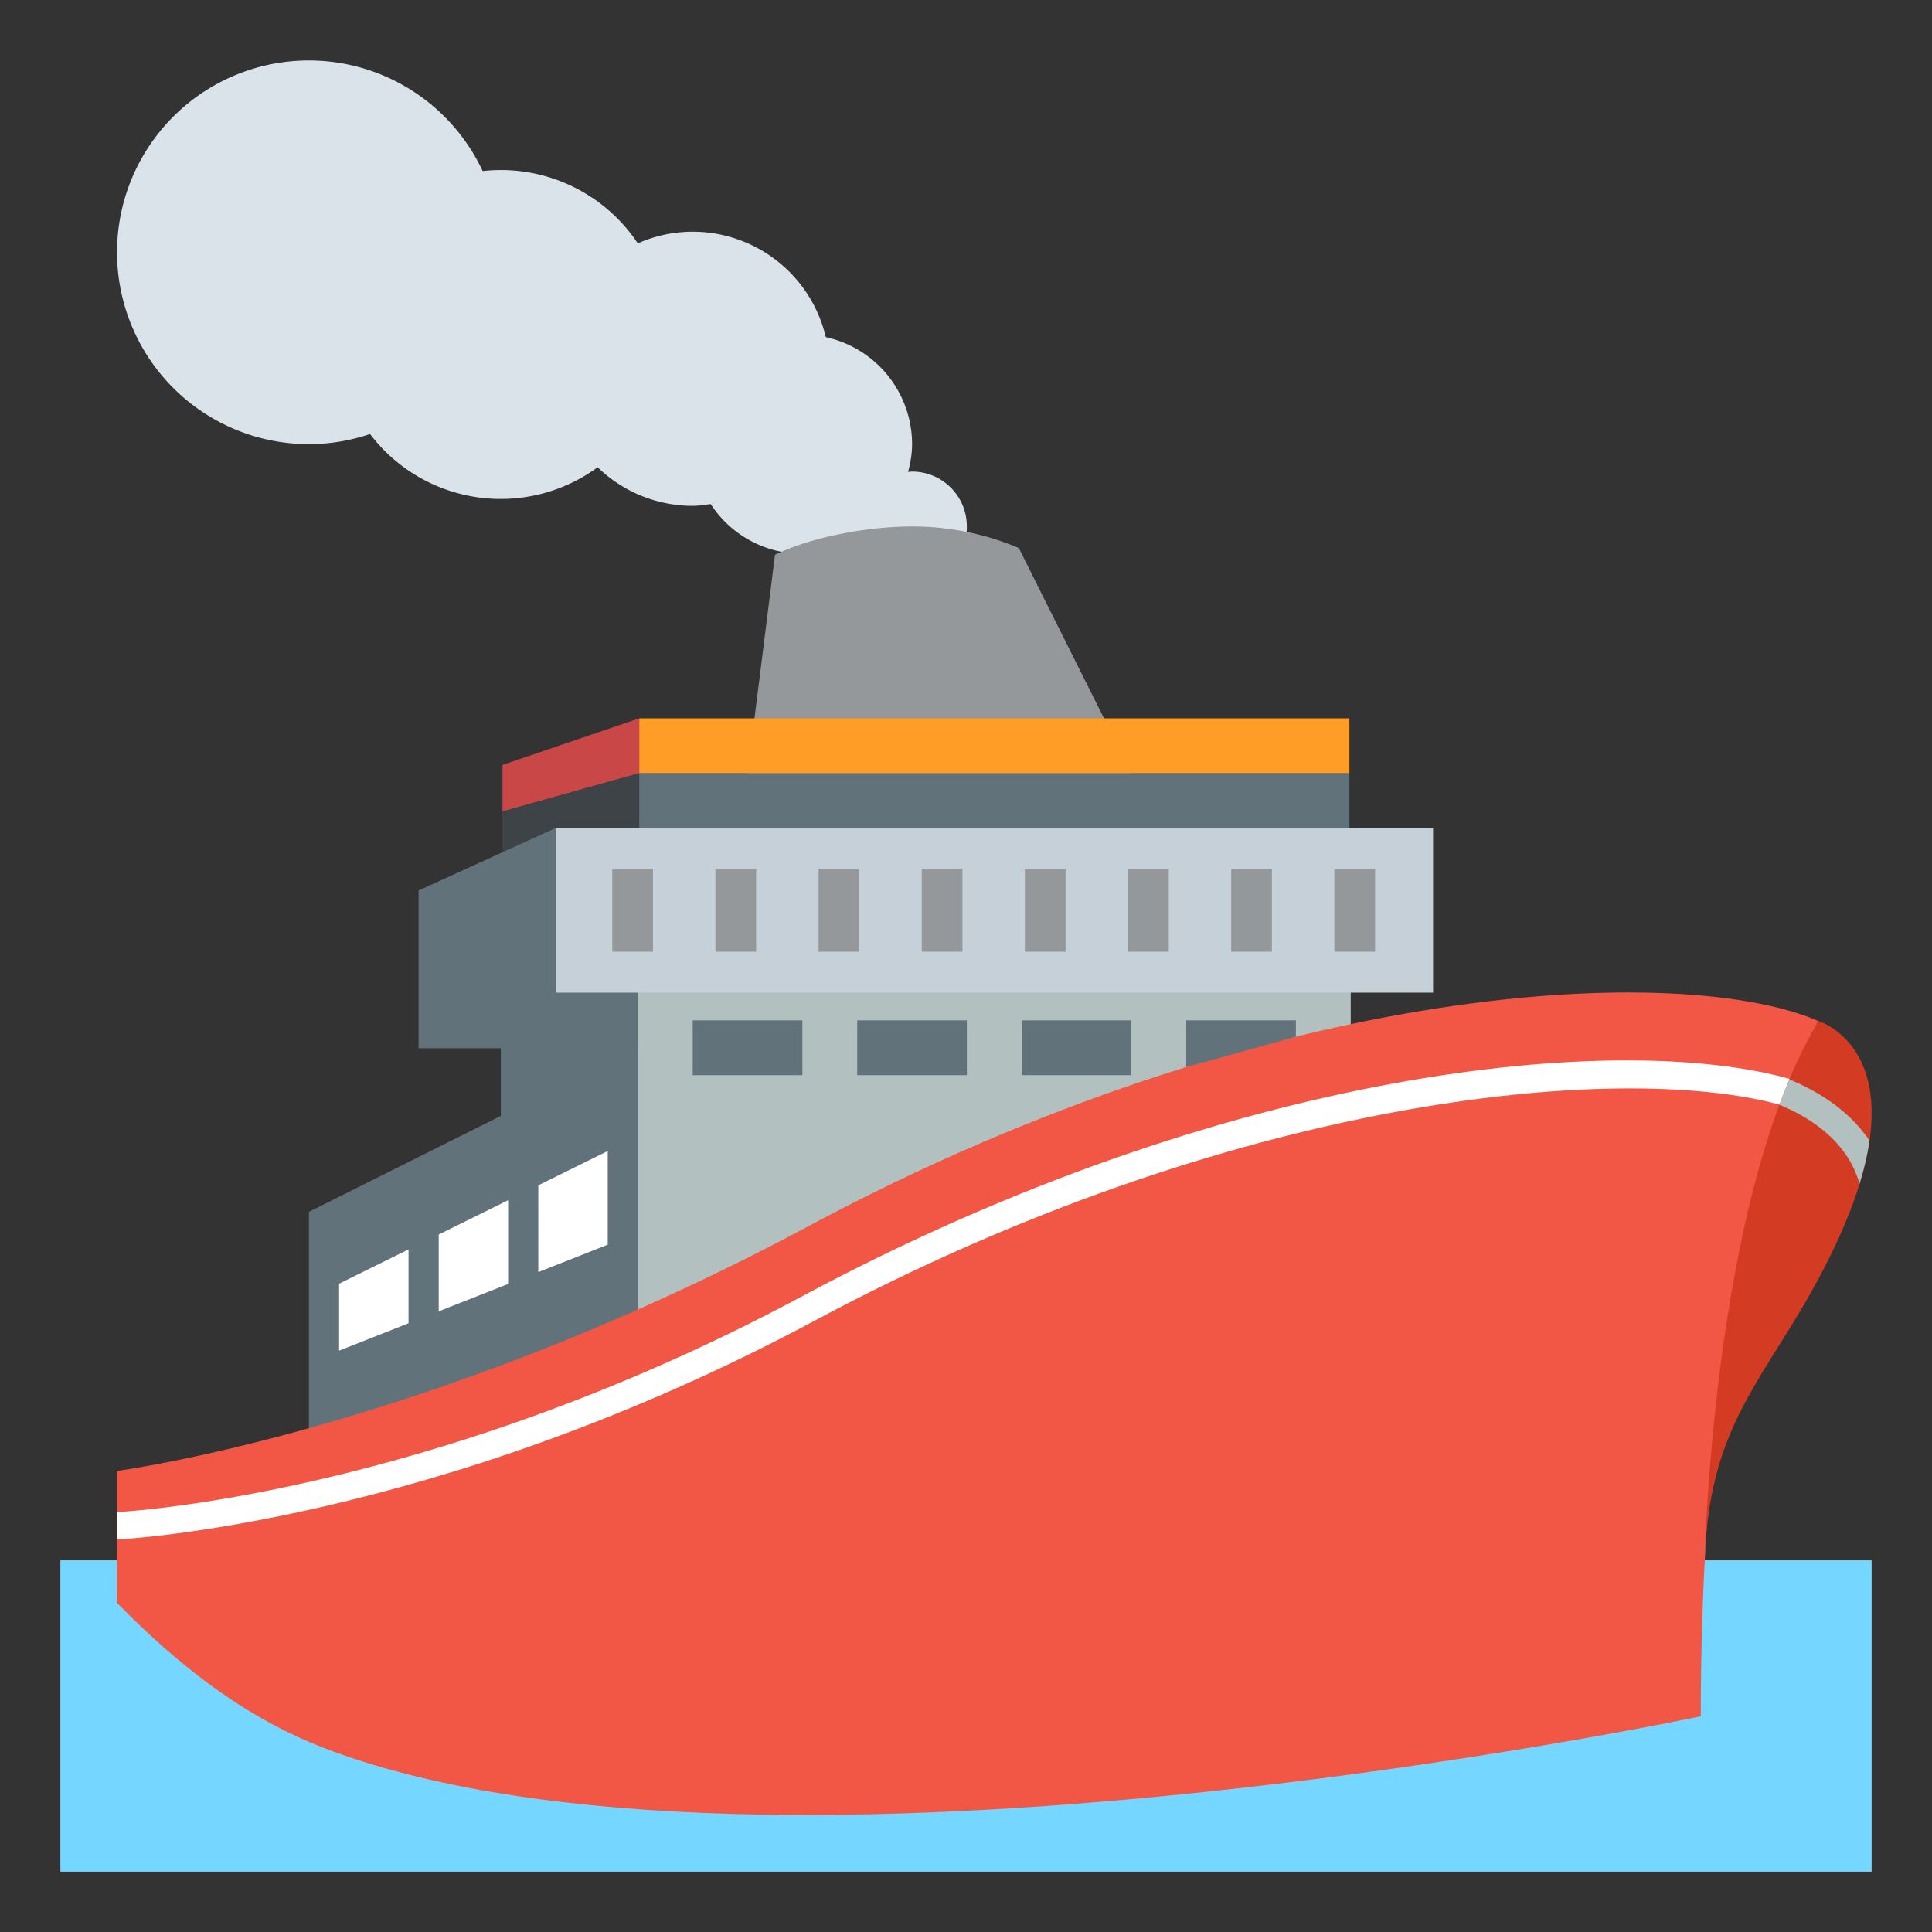
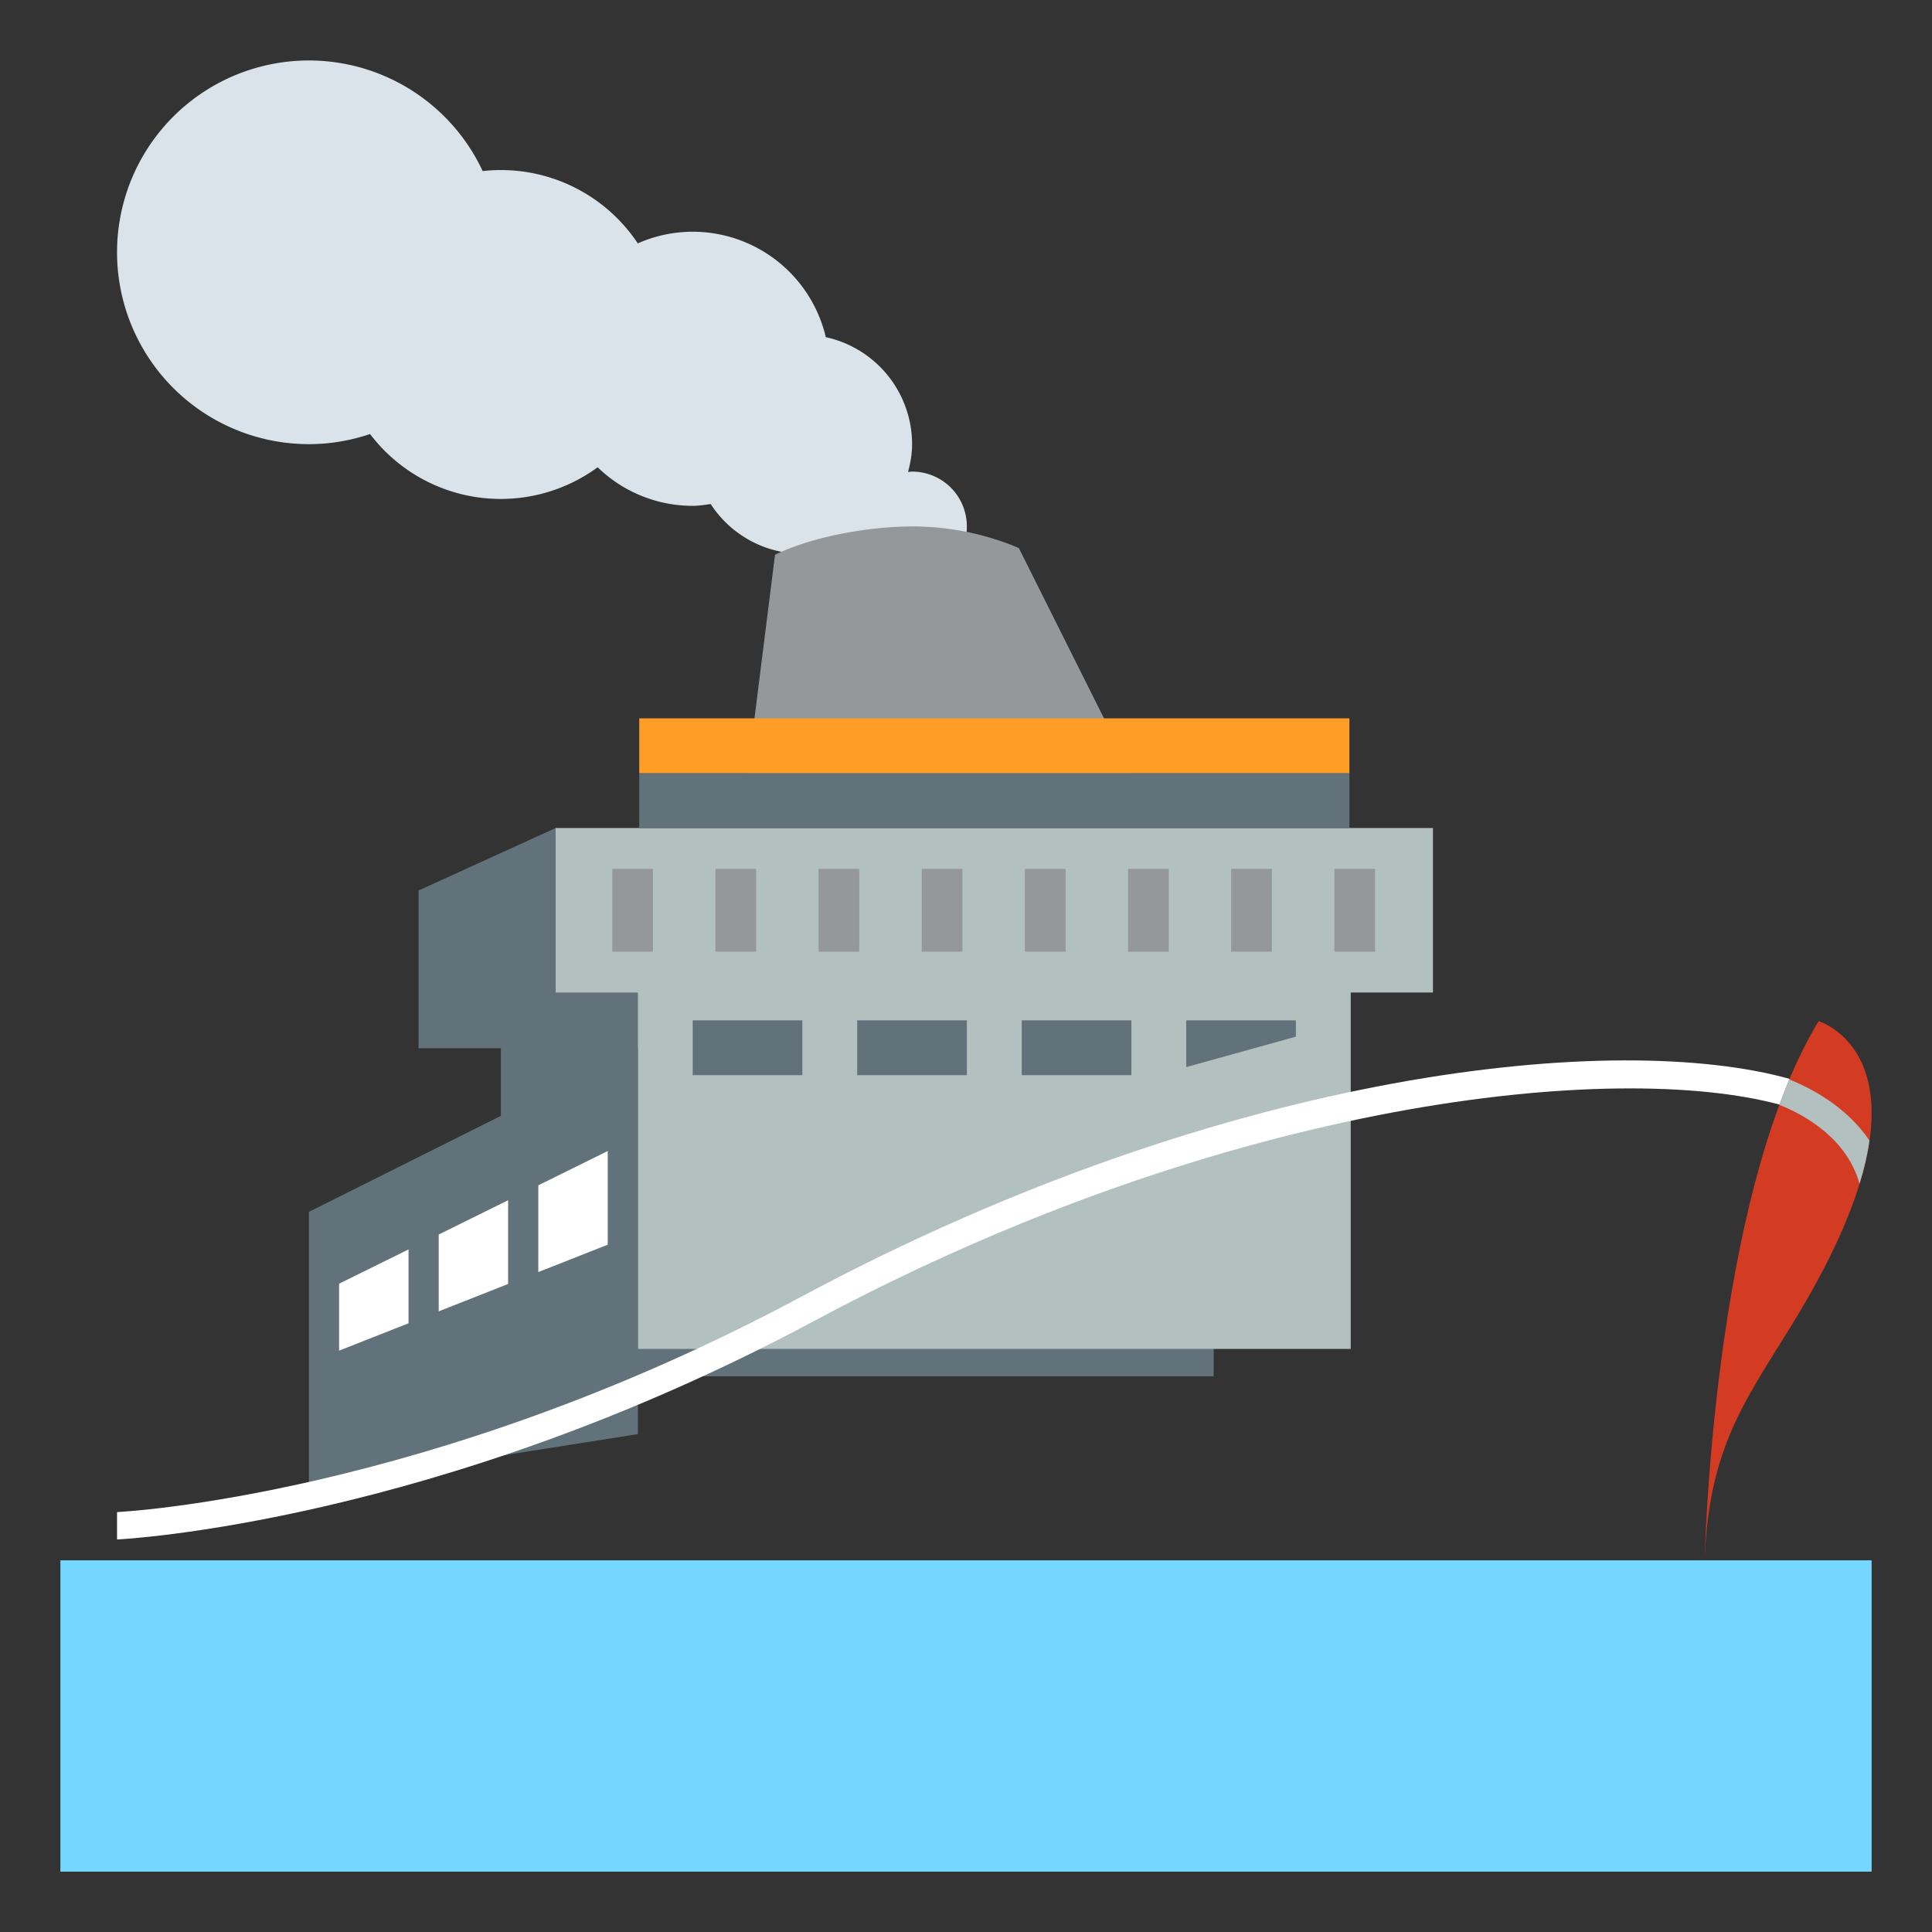
<svg xmlns="http://www.w3.org/2000/svg" width="64" height="64" viewBox="0 0 64 64">
  <rect x="0" y="0" width="64" height="64" fill="#333333" stroke="none" />
-   <path fill="#C94747" d="M21.176 23.796l-4.531 1.543v1.543l4.531-1.27z" />
-   <path fill="#3E4347" d="M21.176 25.612l-4.531 1.27v1.817l4.531-1.27z" />
  <path fill="#75D6FF" d="M2 51.688h60v10.313H2z" />
  <path fill="#DAE3EA" d="M30.214 15.622c-.046 0-.088.01-.133.013.078-.296.133-.601.133-.921a3.632 3.632 0 0 0-2.858-3.545 4.533 4.533 0 0 0-4.407-3.493 4.52 4.52 0 0 0-1.822.386 5.444 5.444 0 0 0-5.138-2.395 6.355 6.355 0 0 0-12.112 2.69 6.356 6.356 0 0 0 6.356 6.356c.709 0 1.39-.121 2.026-.335a5.433 5.433 0 0 0 7.539 1.101 4.52 4.52 0 0 0 3.149 1.278c.204 0 .397-.034.595-.06a3.623 3.623 0 0 0 3.038 1.649c.682 0 1.313-.2 1.858-.526a1.814 1.814 0 0 0 3.59-.381 1.814 1.814 0 0 0-1.814-1.817z" />
  <path fill="#94989B" d="M33.749 18.153a9.065 9.065 0 0 0-3.535-.714c-1.438 0-3.333.343-4.541.939l-.908 7.234H37.48l-3.731-7.459z" />
  <path fill="#62727A" d="M18.407 27.429l-4.541 2.07v5.225h2.725v10.869h23.613V33.786z" />
  <path fill="#B2C1C0" d="M18.407 27.429v5.449h2.725v11.807h23.613V32.878h2.724v-5.449z" />
  <path fill="#62727A" d="M21.132 47.506l-10.899 1.72v-9.082l10.899-5.45z" />
-   <path fill="#F15744" d="M56.341 56.854s-30.765 6.511-45.333 1.155c-2.005-.736-4.304-2.023-7.131-4.912v-4.371s10.271-1.34 22.871-8.09c15.469-8.289 29.055-8.743 33.495-6.811 0 .001-3.902 6.271-3.902 23.029z" />
  <path fill="#D33B23" d="M56.462 51.893c.095-3.803 1.276-5.392 2.844-7.922 5.456-8.807.938-10.145.938-10.145-3.563 5.885-3.782 18.067-3.782 18.067z" />
  <path fill="#FFF" d="M59.282 35.739c-5.625-1.577-18.489-.421-32.749 7.222-12.351 6.618-22.556 7.125-22.656 7.128v.908c.104-.005 10.539-.514 23.085-7.235 13.831-7.411 26.596-8.621 31.986-7.172.108-.289.218-.574.334-.851z" />
  <path fill="#B2C1C0" d="M59.275 35.758c-.115.274-.226.555-.33.841.848.34 2.233 1.113 2.655 2.616.161-.525.268-1 .329-1.432-.736-1.093-1.882-1.713-2.654-2.025z" />
  <path fill="#62727A" d="M21.176 25.612h23.525v1.816H21.176z" />
  <path fill="#FF9D27" d="M21.176 23.796h23.525v1.816H21.176z" />
-   <path fill="#C5D0D8" d="M18.407 27.429h29.062v5.449H18.407z" />
  <g fill="#94989B">
    <path d="M20.282 28.782h1.348v2.744h-1.348zM23.7 28.782h1.348v2.744H23.7zM27.116 28.782h1.348v2.744h-1.348zM30.534 28.782h1.348v2.744h-1.348zM33.951 28.782h1.348v2.744h-1.348zM37.369 28.782h1.348v2.744h-1.348zM40.785 28.782h1.348v2.744h-1.348zM44.203 28.782h1.348v2.744h-1.348z" />
  </g>
  <path fill="#62727A" d="M22.947 33.801h3.633v1.815h-3.633zM42.928 34.341l-3.633 1.008v-1.548h3.633zM33.846 33.801h3.633v1.815h-3.633zM28.396 33.801h3.633v1.815h-3.633z" />
  <g fill="#FFF">
    <path d="M13.533 41.389l-2.3 1.135v2.218l2.3-.907zM20.132 38.129l-2.3 1.136v2.874l2.3-.907zM16.832 39.759l-2.299 1.136v2.545l2.299-.907z" />
  </g>
</svg>